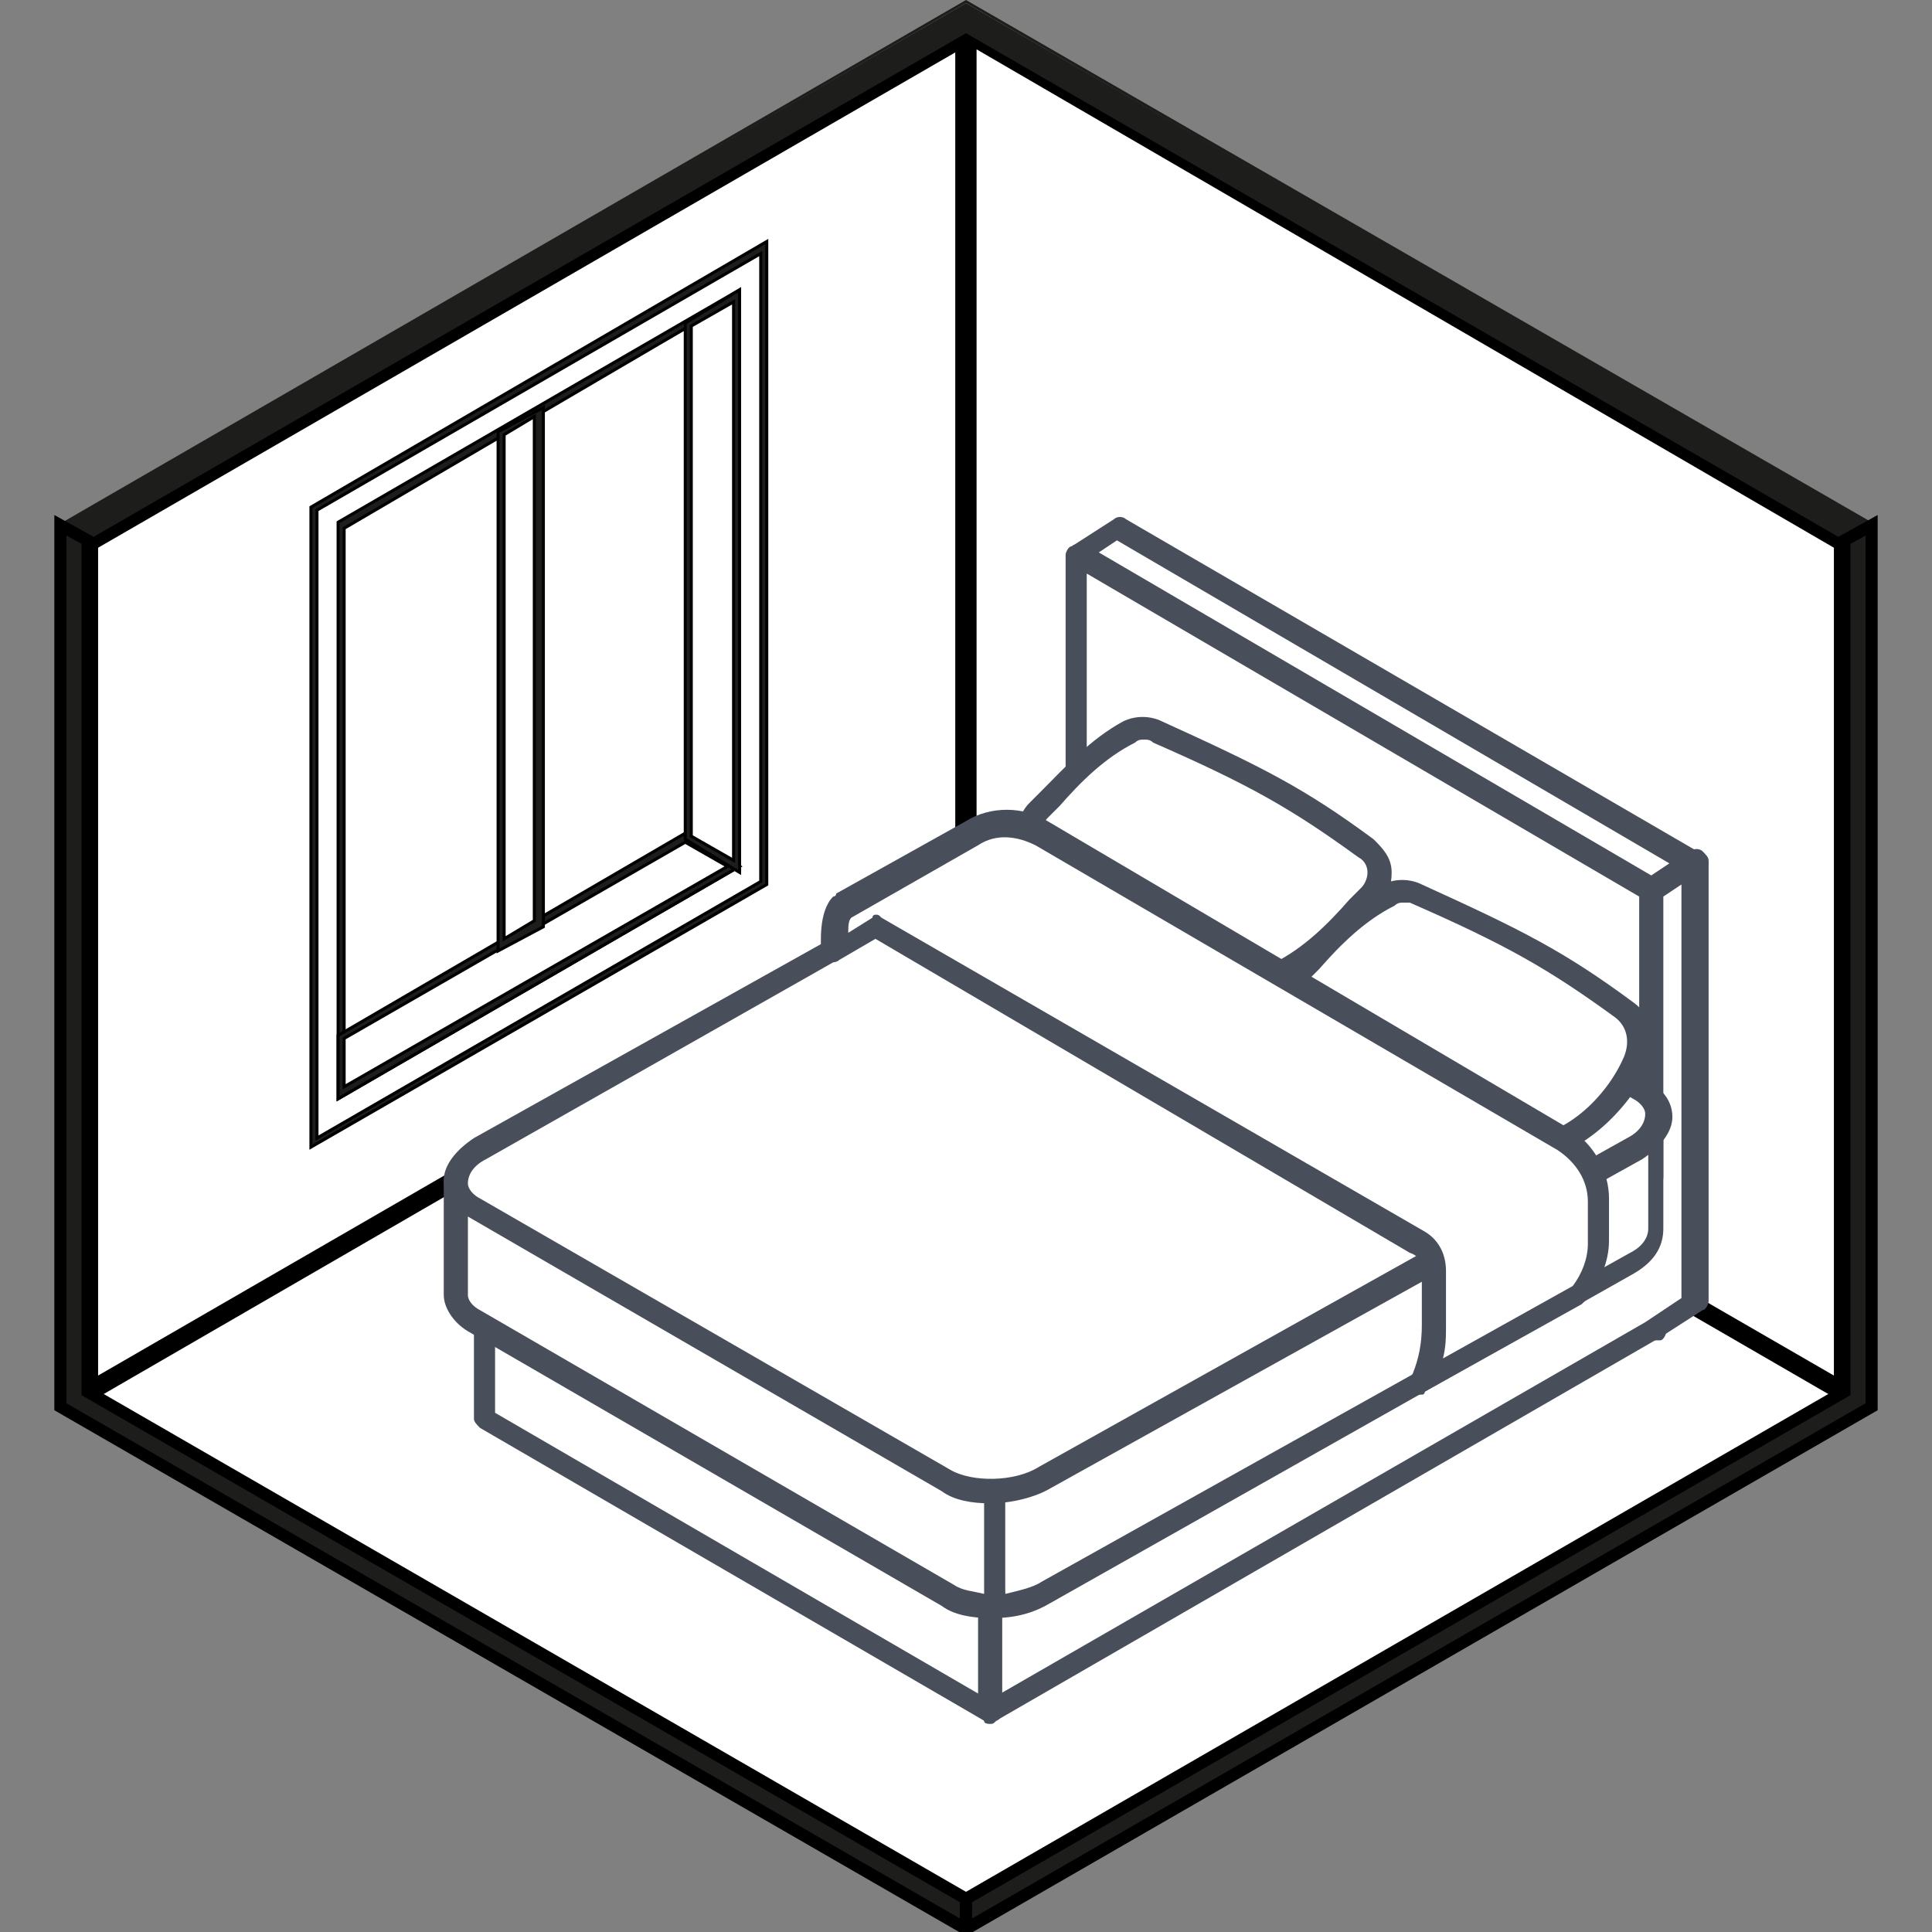
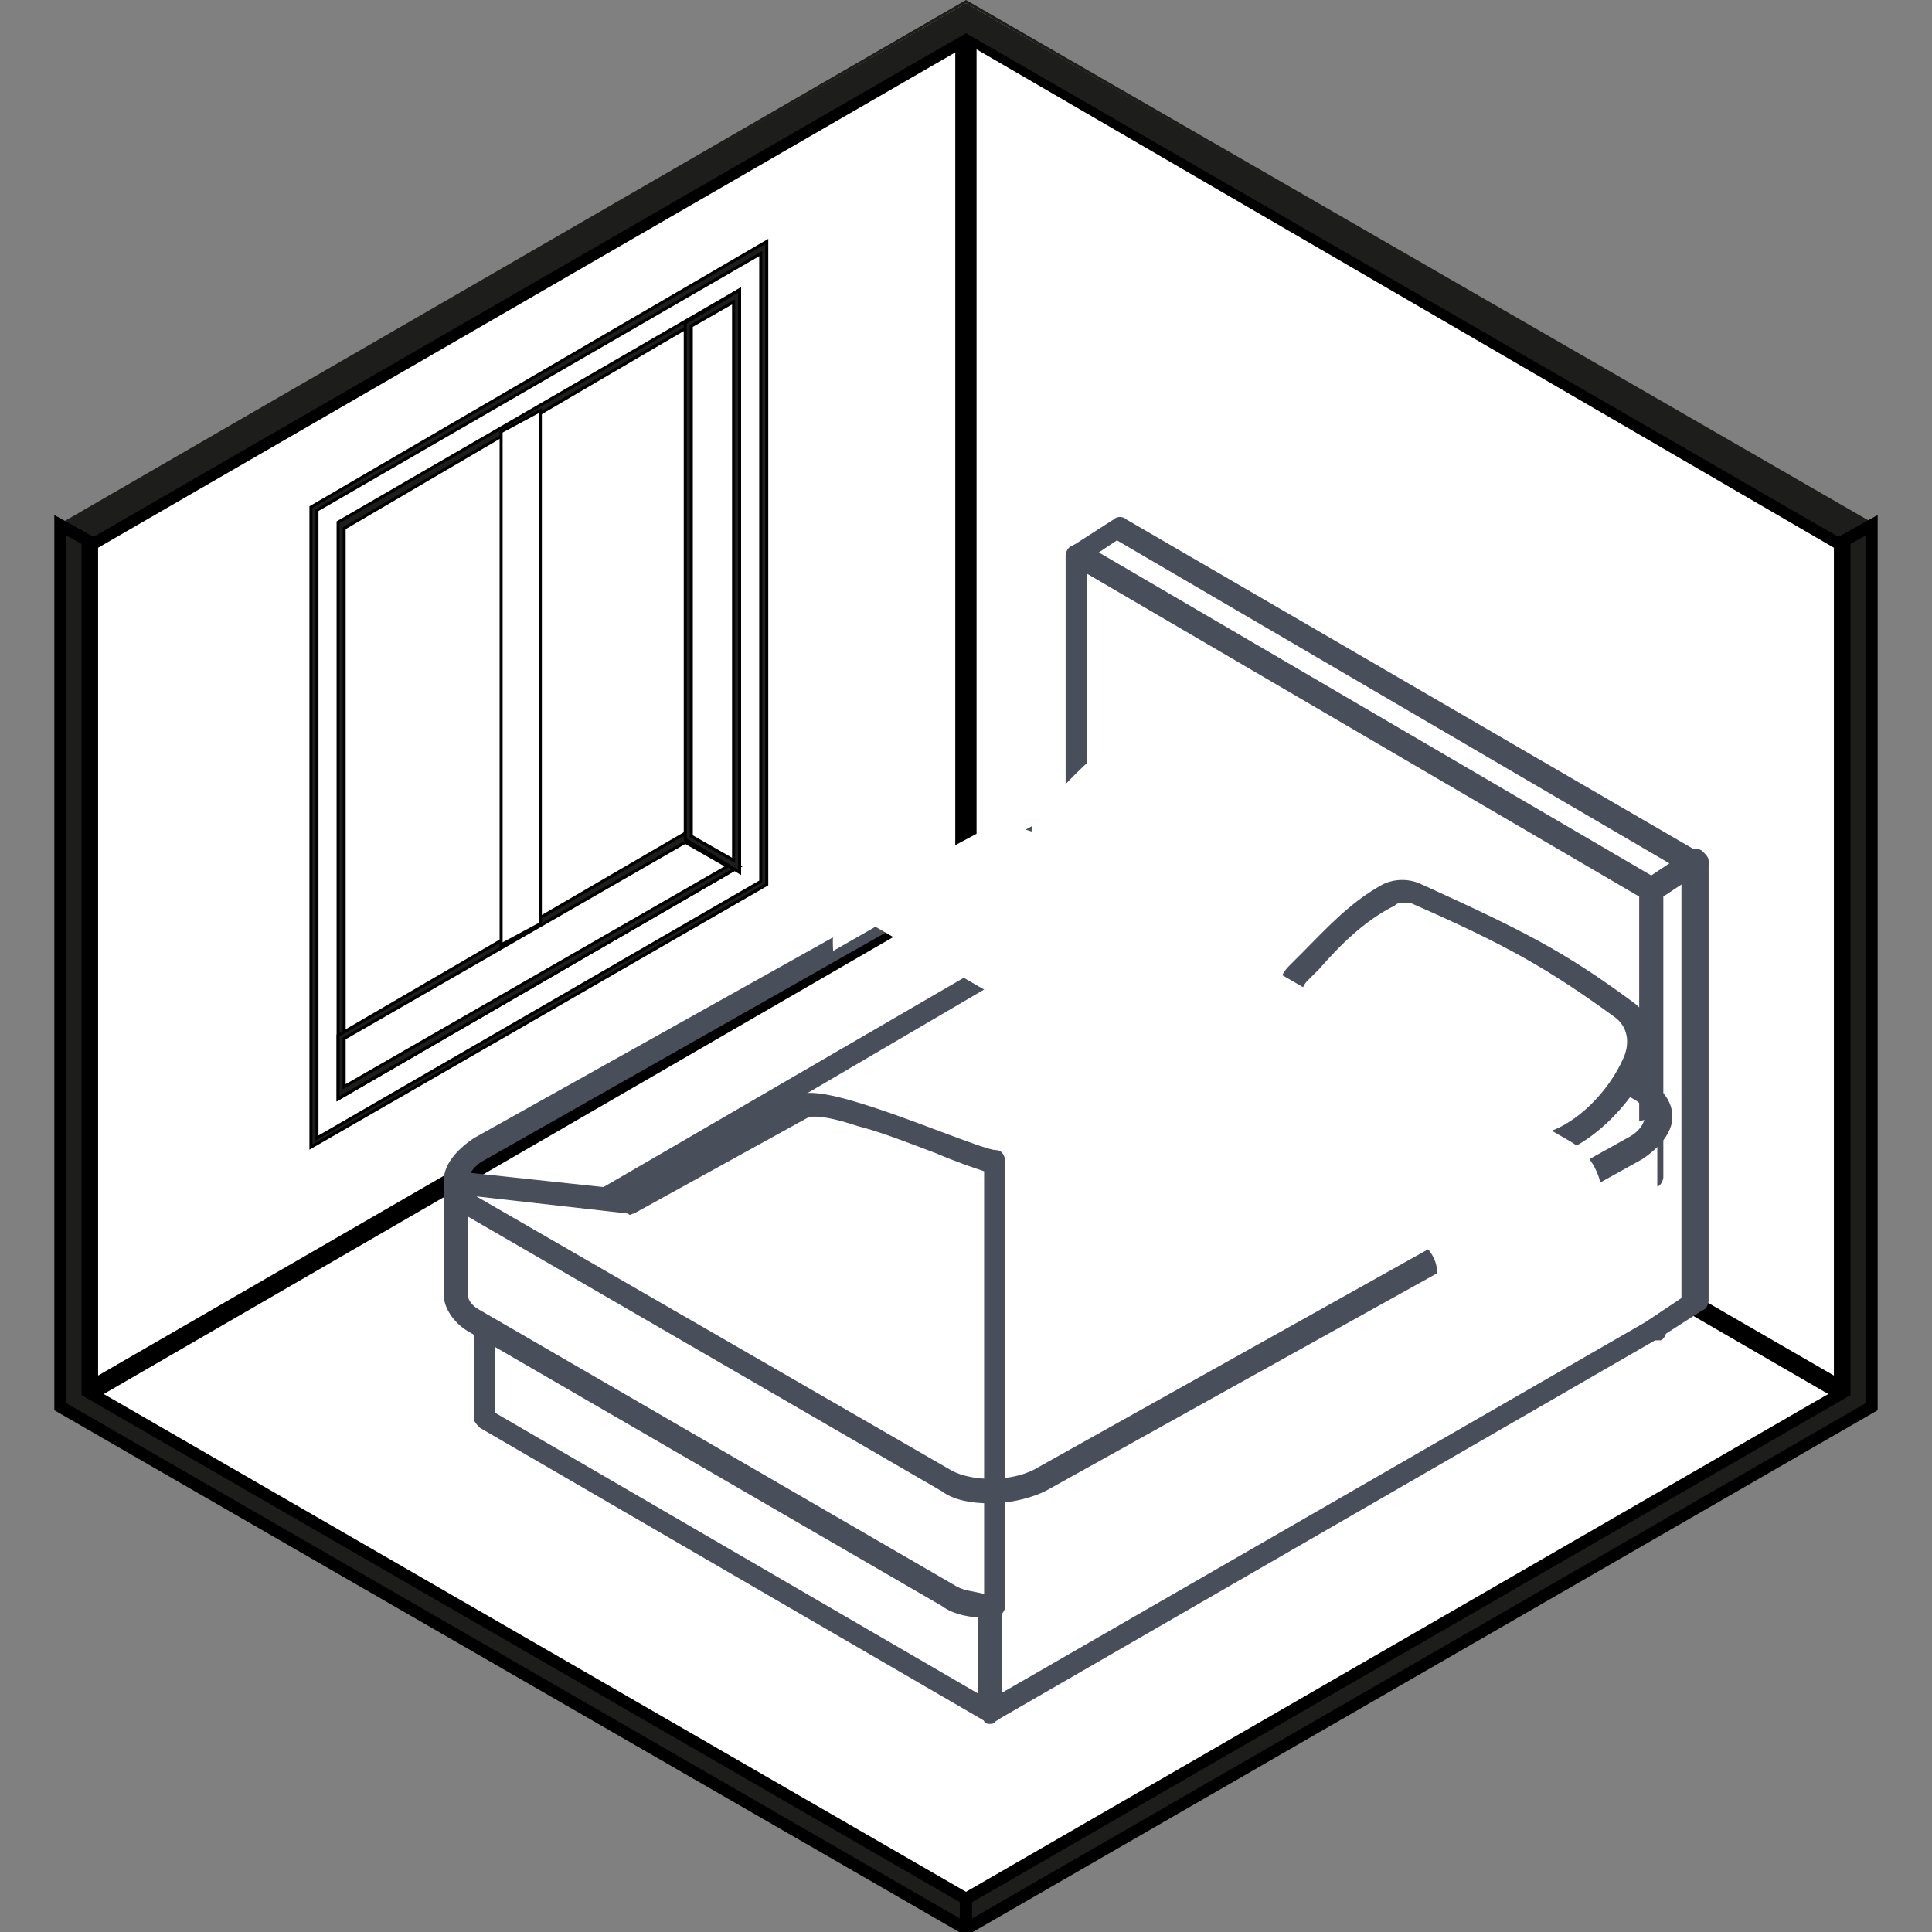
<svg xmlns="http://www.w3.org/2000/svg" version="1.1" id="Слой_1" x="0px" y="0px" viewBox="0 0 64 64" style="enable-background:new 0 0 64 64;" xml:space="preserve">
  <rect x="0" y="0" width="64" height="64" fill="#808080" stroke="none" />
  <style type="text/css">
	.st0{fill:#FFFFFF;}
	.st1{fill:#1D1D1B;}
	.st2{fill:#FFFFFF;stroke:#000000;stroke-width:0.5;stroke-miterlimit:10;}
	.st3{fill:#1D1D1B;stroke:#000000;stroke-width:0.5;stroke-miterlimit:10;}
	.st4{fill:#1D1D1B;stroke:#000000;stroke-width:0.4;stroke-miterlimit:10;}
	.st5{fill:#494E5B;}
	.st6{fill:#FFFFFF;stroke:#000000;stroke-width:0.1;stroke-miterlimit:10;}
	.st7{fill:#1D1D1B;stroke:#000000;stroke-width:0.1;stroke-miterlimit:10;}
</style>
  <g>
    <g>
      <g>
        <polygon class="st0" points="32,0.1 2,17.4 2,46.6 32,63.9 62,46.6 62,17.4    " />
      </g>
      <g>
        <path class="st1" d="M32,64L32,64L1.9,46.6V17.4l0,0L32,0l0,0l30,17.3v29.3l0,0L32,64z M2.1,46.6L32,63.9l29.9-17.3V17.4L32,0.1     L2.1,17.4V46.6z" />
      </g>
    </g>
    <g>
      <g>
        <polygon class="st0" points="32,62.9 2.9,46.1 32,29.3 61.1,46.1    " />
      </g>
      <g>
        <path class="st1" d="M32,62.9L32,62.9L2.8,46.1l0.1,0L32,29.2l0,0l29.1,16.8l-0.1,0L32,62.9z M3.1,46.1L32,62.8l28.9-16.7     L32,29.4L3.1,46.1z" />
      </g>
    </g>
    <g>
      <g>
        <polygon class="st2" points="32,29.3 32,1.1 2.9,17.9 2.9,46.1    " />
      </g>
      <g>
        <path class="st3" d="M2.9,46.2V17.9l0,0L32.1,1v28.3l0,0L2.9,46.2z M3,18v28l28.9-16.7v-28L3,18z" />
      </g>
    </g>
    <g>
      <g>
        <polygon class="st2" points="32,1.1 61.1,17.9 61.1,46.1 32,29.3    " />
      </g>
      <g>
        <path class="st3" d="M61.1,46.2L61.1,46.2L31.9,29.3V1l0.1,0l29.1,16.8V46.2z M32.1,29.3L61,46V18L32.1,1.2V29.3z" />
      </g>
    </g>
    <g>
      <g>
        <polygon class="st1" points="2.9,17.9 2,17.4 32,0.1 62,17.4 61.1,17.9 32,1.1    " />
      </g>
    </g>
    <g>
      <g>
        <polygon class="st4" points="2,17.4 2,46.6 32,63.9 32,62.9 2.9,46.1 2.9,17.9    " />
      </g>
    </g>
    <g>
      <g>
        <polygon class="st4" points="62,17.4 62,46.6 32,63.9 32,62.9 61.1,46.1 61.1,17.9    " />
      </g>
    </g>
  </g>
  <g id="_x39_">
    <g>
      <g>
        <g>
          <polygon class="st0" points="54.7,29.5 56.1,28.6 37,17.5 35.6,18.4 54.7,29.5     " />
          <path class="st5" d="M54.7,29.8c-0.1,0-0.1,0-0.2-0.1L35.5,18.7c-0.1-0.1-0.2-0.2-0.2-0.3c0-0.1,0.1-0.3,0.2-0.3l1.4-0.9      c0.1-0.1,0.3-0.1,0.4,0l19.1,11.1c0.1,0.1,0.2,0.2,0.2,0.3c0,0.1-0.1,0.3-0.2,0.3l-1.4,0.9C54.9,29.8,54.8,29.8,54.7,29.8z       M36.4,18.3L54.7,29l0.6-0.4L37,17.9L36.4,18.3z" />
        </g>
        <g>
          <polygon class="st0" points="54.7,29.5 35.6,18.4 35.6,18.4 35.6,33 54.7,44.1 54.7,44.1 54.7,29.5     " />
          <path class="st5" d="M54.7,44.4c-0.1,0-0.1,0-0.2-0.1L35.5,33.3c-0.1-0.1-0.2-0.2-0.2-0.3V18.4c0-0.1,0.1-0.3,0.2-0.3      c0.1-0.1,0.3-0.1,0.4,0l19.1,11.1c0.1,0.1,0.2,0.2,0.2,0.3v14.6c0,0.1-0.1,0.3-0.2,0.3C54.9,44.4,54.8,44.4,54.7,44.4z M36,32.7      l18.3,10.7V29.7L36,19V32.7z" />
        </g>
      </g>
      <g>
        <g>
          <g>
            <polygon class="st0" points="56.1,28.6 54.7,29.5 54.7,39 32.8,51.7 28.7,53.4 32.8,56.7 54.7,44.1 54.7,44.1 56.1,43.2             " />
            <path class="st5" d="M32.8,57.1c-0.1,0-0.2,0-0.2-0.1l-4.1-3.3c-0.1-0.1-0.2-0.2-0.1-0.4c0-0.1,0.1-0.2,0.2-0.3l4.1-1.7       l21.7-12.6v-9.3c0-0.1,0.1-0.3,0.2-0.3l1.4-0.9c0.1-0.1,0.3-0.1,0.4,0c0.1,0.1,0.2,0.2,0.2,0.3v14.6c0,0.1-0.1,0.3-0.2,0.3       l-1.4,0.9c0,0,0,0,0,0L33,57C32.9,57.1,32.9,57.1,32.8,57.1z M29.4,53.5l3.4,2.8l21.7-12.5l1.2-0.8V29.3l-0.6,0.4V39       c0,0.1-0.1,0.3-0.2,0.3L33,52c0,0,0,0,0,0L29.4,53.5z" />
          </g>
          <g>
            <polygon class="st0" points="16.1,42 28.7,54.1 32.8,51.7 53.8,39.5 37,29.8      " />
            <path class="st5" d="M28.7,54.5c-0.1,0-0.2,0-0.3-0.1L15.8,42.3c-0.1-0.1-0.1-0.2-0.1-0.3c0-0.1,0.1-0.2,0.2-0.3l21-12.2       c0.1-0.1,0.3-0.1,0.4,0L54,39.2c0.1,0.1,0.2,0.2,0.2,0.3c0,0.1-0.1,0.3-0.2,0.3L33,52l-4.1,2.4C28.8,54.4,28.7,54.5,28.7,54.5z        M16.7,42.1l12,11.5l3.9-2.2L53,39.5l-16-9.3L16.7,42.1z" />
          </g>
        </g>
        <g>
          <g>
            <polygon class="st0" points="32.8,56.7 16.1,47 16.1,42 32.8,51.7      " />
            <path class="st5" d="M32.8,57.1c-0.1,0-0.1,0-0.2-0.1l-16.7-9.7c-0.1-0.1-0.2-0.2-0.2-0.3v-5c0-0.1,0.1-0.3,0.2-0.3       c0.1-0.1,0.3-0.1,0.4,0L33,51.4c0.1,0.1,0.2,0.2,0.2,0.3v5c0,0.1-0.1,0.3-0.2,0.3C32.9,57.1,32.9,57.1,32.8,57.1z M16.4,46.8       l16,9.3v-4.1l-16-9.3V46.8z" />
          </g>
        </g>
      </g>
    </g>
    <g>
      <g>
        <path class="st0" d="M37.6,41l-5.7-3.3c-0.2-0.1-0.5-0.2-0.9-0.3l1.9,15.8c0.6,0,1.2-0.2,1.7-0.5l19.5-10.9     c0.6-0.3,0.8-0.8,0.8-1.1V37L37.6,41z" />
-         <path class="st5" d="M32.9,53.6c-0.2,0-0.4-0.1-0.4-0.3l-1.9-15.8c0-0.1,0-0.2,0.1-0.3c0.1-0.1,0.2-0.1,0.3-0.1     c0.4,0.1,0.7,0.2,1,0.3l5.5,3.2l17.2-4c0.1,0,0.2,0,0.3,0.1c0.1,0.1,0.1,0.2,0.1,0.3v3.7c0,0.6-0.3,1.1-1,1.5L34.8,53.1     C34.3,53.4,33.7,53.6,32.9,53.6C33,53.6,32.9,53.6,32.9,53.6z M31.5,37.9l1.8,14.9c0.4-0.1,0.9-0.2,1.2-0.4l19.5-10.9     c0.4-0.2,0.6-0.5,0.6-0.8c0,0,0,0,0,0v-3.2l-16.9,3.9c-0.1,0-0.2,0-0.3,0L31.7,38C31.7,38,31.6,38,31.5,37.9z" />
      </g>
      <g>
        <path class="st0" d="M26.6,36.7l-5.8,3.2l-5.7-0.6v3.7c0,0.3,0.2,0.7,0.6,0.9l15.7,9.1c0.4,0.2,1,0.4,1.6,0.3V38.5     C32.1,38.4,27.3,36.2,26.6,36.7z" />
        <path class="st5" d="M32.8,53.6c-0.6,0-1.2-0.1-1.6-0.4l-15.7-9.1c-0.5-0.3-0.8-0.8-0.8-1.2v-3.7c0-0.1,0-0.2,0.1-0.3     c0.1-0.1,0.2-0.1,0.3-0.1l5.6,0.6l5.7-3.1c0.5-0.3,1.9,0.1,4.8,1.2c0.8,0.3,1.6,0.6,1.8,0.6c0.2,0,0.3,0.2,0.3,0.4v14.7     c0,0.2-0.2,0.4-0.4,0.4C32.9,53.6,32.8,53.6,32.8,53.6z M15.5,39.6v3.3c0,0,0,0,0,0c0,0.2,0.2,0.4,0.4,0.5l15.7,9.1     c0.3,0.2,0.6,0.2,1,0.3V38.8c-0.3-0.1-0.9-0.3-1.6-0.6c-0.8-0.3-1.8-0.7-2.6-0.9c-1.2-0.4-1.5-0.3-1.6-0.3L21,40.2     c-0.1,0-0.1,0.1-0.2,0L15.5,39.6z M26.6,36.7L26.6,36.7L26.6,36.7z" />
      </g>
    </g>
    <g>
      <g>
-         <path class="st0" d="M31.3,49.1L15.6,40c-0.9-0.5-0.7-1.4,0.2-1.9l19.5-10.9c1-0.6,2.5-0.6,3.3-0.1l15.7,9.1     c0.9,0.5,0.7,1.4-0.2,1.9L34.7,48.9C33.7,49.5,32.2,49.6,31.3,49.1z" />
        <path class="st5" d="M32.8,49.8c-0.6,0-1.2-0.1-1.6-0.4c0,0,0,0,0,0l-15.7-9.1c-0.5-0.3-0.8-0.7-0.8-1.2c0-0.5,0.4-1,1-1.4     l19.5-10.9c1.1-0.6,2.7-0.7,3.7-0.1l15.7,9.1c0.5,0.3,0.8,0.7,0.8,1.2c0,0.5-0.4,1-1,1.4L34.8,49.3     C34.3,49.6,33.5,49.8,32.8,49.8z M31.5,48.7c0.7,0.4,2.1,0.4,2.9-0.1l19.5-10.9c0.4-0.2,0.6-0.5,0.6-0.8c0-0.2-0.2-0.4-0.4-0.5     l-15.7-9.1c-0.7-0.4-2.1-0.4-2.9,0.1L16.1,38.4c-0.4,0.2-0.6,0.5-0.6,0.8c0,0.2,0.2,0.4,0.4,0.5L31.5,48.7z" />
      </g>
    </g>
    <g>
      <g>
        <path class="st0" d="M41.5,32.3c-3.2-1.4-4.6-2.2-6.9-3.9c-0.5-0.4-0.6-1.1-0.1-1.6c0.9-0.9,1.8-2,3-2.6c0.3-0.2,0.6-0.2,0.9,0     c3.2,1.4,4.6,2.2,6.9,3.9c0.5,0.4,0.6,1.1,0.1,1.6c-0.9,0.9-1.8,2-3,2.6C42.1,32.4,41.8,32.4,41.5,32.3z" />
-         <path class="st5" d="M41.9,32.8c-0.2,0-0.4,0-0.6-0.1c-3.3-1.5-4.7-2.2-7-3.9c-0.3-0.2-0.6-0.6-0.6-1.1c0-0.4,0.1-0.8,0.4-1.1     c0.1-0.1,0.3-0.3,0.4-0.4c0.8-0.8,1.6-1.7,2.7-2.3c0.4-0.2,0.9-0.2,1.3,0c3.3,1.5,4.7,2.2,7,3.9c0.3,0.3,0.6,0.6,0.6,1.1     c0,0.4-0.1,0.8-0.4,1.1c-0.1,0.1-0.3,0.3-0.4,0.4c-0.8,0.8-1.6,1.7-2.7,2.3C42.4,32.7,42.2,32.8,41.9,32.8z M37.9,24.5     c-0.1,0-0.2,0-0.3,0.1c-1,0.5-1.8,1.3-2.5,2.1c-0.1,0.1-0.3,0.3-0.4,0.4c-0.1,0.1-0.2,0.3-0.2,0.5c0,0.2,0.1,0.4,0.3,0.5     c2.2,1.6,3.6,2.4,6.8,3.8h0c0.2,0.1,0.4,0.1,0.6,0c1-0.5,1.8-1.3,2.5-2.1c0.1-0.1,0.3-0.3,0.4-0.4c0.1-0.1,0.2-0.3,0.2-0.5     c0-0.2-0.1-0.4-0.3-0.5c-2.2-1.6-3.6-2.4-6.8-3.8C38.1,24.5,38,24.5,37.9,24.5z" />
      </g>
    </g>
    <g>
      <g>
        <path class="st0" d="M50,37.7c-3.2-1.4-4.6-2.2-6.9-3.9c-0.5-0.4-0.6-1.1-0.1-1.6c0.9-0.9,1.8-2,3-2.6c0.3-0.2,0.6-0.2,0.9,0     c3.2,1.4,4.6,2.2,6.9,3.9c0.5,0.4,0.6,1.1,0.4,1.7c-0.7,1.6-2.2,2.8-3.5,2.8C50.4,38,50.3,37.8,50,37.7z" />
        <path class="st5" d="M50.7,38.4c-0.3,0-0.5-0.1-0.6-0.2c-0.1,0-0.1-0.1-0.2-0.1c-3.3-1.5-4.7-2.2-7-3.9c-0.3-0.2-0.6-0.6-0.6-1.1     c0-0.4,0.1-0.8,0.4-1.1c0.1-0.1,0.3-0.3,0.4-0.4c0.8-0.8,1.6-1.7,2.7-2.3c0.4-0.2,0.9-0.2,1.3,0c3.3,1.5,4.7,2.2,7,3.9     c0.7,0.5,0.9,1.4,0.5,2.2C53.7,37.1,52.1,38.4,50.7,38.4C50.7,38.4,50.7,38.4,50.7,38.4z M46.5,29.9c-0.1,0-0.2,0-0.3,0.1     c-1,0.5-1.8,1.3-2.5,2.1c-0.1,0.1-0.3,0.3-0.4,0.4c-0.1,0.1-0.2,0.3-0.2,0.5c0,0.2,0.1,0.4,0.3,0.5c2.2,1.6,3.6,2.4,6.8,3.8h0     c0.1,0.1,0.2,0.1,0.3,0.2c0.1,0.1,0.1,0.1,0.2,0.1c1.1,0,2.5-1.2,3.1-2.6c0.2-0.5,0.1-1-0.3-1.3c-2.2-1.6-3.6-2.4-6.8-3.8     C46.7,29.9,46.6,29.9,46.5,29.9z" />
      </g>
    </g>
    <g>
      <path class="st0" d="M34.5,27.7c-0.7-0.4-1.6-0.4-2.3,0L27.9,30c-0.4,0.4-0.3,1.5-0.3,1.5l1.4-0.8l18,10.4l0,0    c0.3,0.2,0.6,0.6,0.6,1v1.8c0,0.6-0.1,1.2-0.3,1.7l-0.1,0.2c0,0,5.2-2.9,5.2-2.9l0,0c0.4-0.5,0.7-1.1,0.7-1.7v-1.4    c0-0.8-0.4-1.6-1.1-2L34.5,27.7z" />
-       <path class="st5" d="M47.1,46.2c-0.1,0-0.2,0-0.3-0.1c-0.1-0.1-0.2-0.3-0.1-0.4l0.1-0.2c0.2-0.5,0.3-1,0.3-1.6v-1.8    c0-0.3-0.1-0.5-0.4-0.6L29,31.1l-1.2,0.7c-0.1,0.1-0.3,0.1-0.4,0c-0.1-0.1-0.2-0.2-0.2-0.3c0-0.2-0.1-1.3,0.4-1.8    c0,0,0.1,0,0.1-0.1l4.3-2.4c0.8-0.5,1.9-0.5,2.7,0L52,37.4c0.8,0.5,1.3,1.4,1.3,2.3v1.4c0,0.7-0.3,1.4-0.8,2l0,0    c0,0-0.1,0.1-0.1,0.1l-5.2,2.9C47.2,46.1,47.2,46.2,47.1,46.2z M29,30.3c0.1,0,0.1,0,0.2,0.1l18,10.4c0.5,0.3,0.7,0.8,0.7,1.3v1.8    c0,0.4,0,0.7-0.1,1.1l4.3-2.4c0.3-0.4,0.5-0.9,0.5-1.4v-1.4c0-0.7-0.4-1.3-1-1.7L34.3,28l0,0c-0.6-0.3-1.3-0.4-1.9,0l-4.2,2.4    c-0.1,0.1-0.1,0.3-0.1,0.5l0.8-0.5C28.9,30.3,29,30.3,29,30.3z M52.3,42.9L52.3,42.9L52.3,42.9z" />
    </g>
  </g>
  <g>
    <g>
      <g>
        <polygon class="st6" points="10.4,37.9 10.4,16.9 25.3,8.2 25.3,29.2    " />
      </g>
      <g>
        <path class="st7" d="M10.3,38V16.8L25.4,8v21.3L10.3,38z M10.5,16.9v20.8l14.7-8.5V8.4L10.5,16.9z" />
      </g>
    </g>
    <g>
      <g>
        <polygon class="st6" points="11.3,36.2 11.3,17.4 24.4,9.9 24.4,28.7    " />
      </g>
      <g>
        <path class="st7" d="M11.2,36.4V17.3l13.3-7.7v19.1L11.2,36.4z M11.4,17.5V36l12.8-7.4V10L11.4,17.5z" />
      </g>
    </g>
    <g>
      <g>
        <polygon class="st6" points="24.4,28.7 22.8,27.8 11.3,34.3 11.3,36.2    " />
      </g>
      <g>
        <path class="st7" d="M11.2,36.4v-2.1l11.5-6.7l1.8,1.1L11.2,36.4z M11.4,34.4V36l12.7-7.3l-1.4-0.8L11.4,34.4z" />
      </g>
    </g>
    <g>
      <g>
        <polygon class="st6" points="22.8,27.8 22.8,10.8 24.4,9.9 24.4,28.7    " />
      </g>
      <g>
        <path class="st7" d="M24.5,28.9l-1.8-1.1V10.7l1.8-1.1V28.9z M22.9,27.7l1.4,0.8V10l-1.4,0.8V27.7z" />
      </g>
    </g>
    <g>
      <g>
        <polygon class="st6" points="17.9,30.6 17.9,13.6 16.6,14.3 16.6,31.3    " />
      </g>
      <g>
-         <path class="st7" d="M16.5,31.5l0-17.2l1.5-0.8v17.2L16.5,31.5z M16.7,14.4l0,16.7l1-0.6V13.8L16.7,14.4z" />
-       </g>
+         </g>
    </g>
  </g>
</svg>